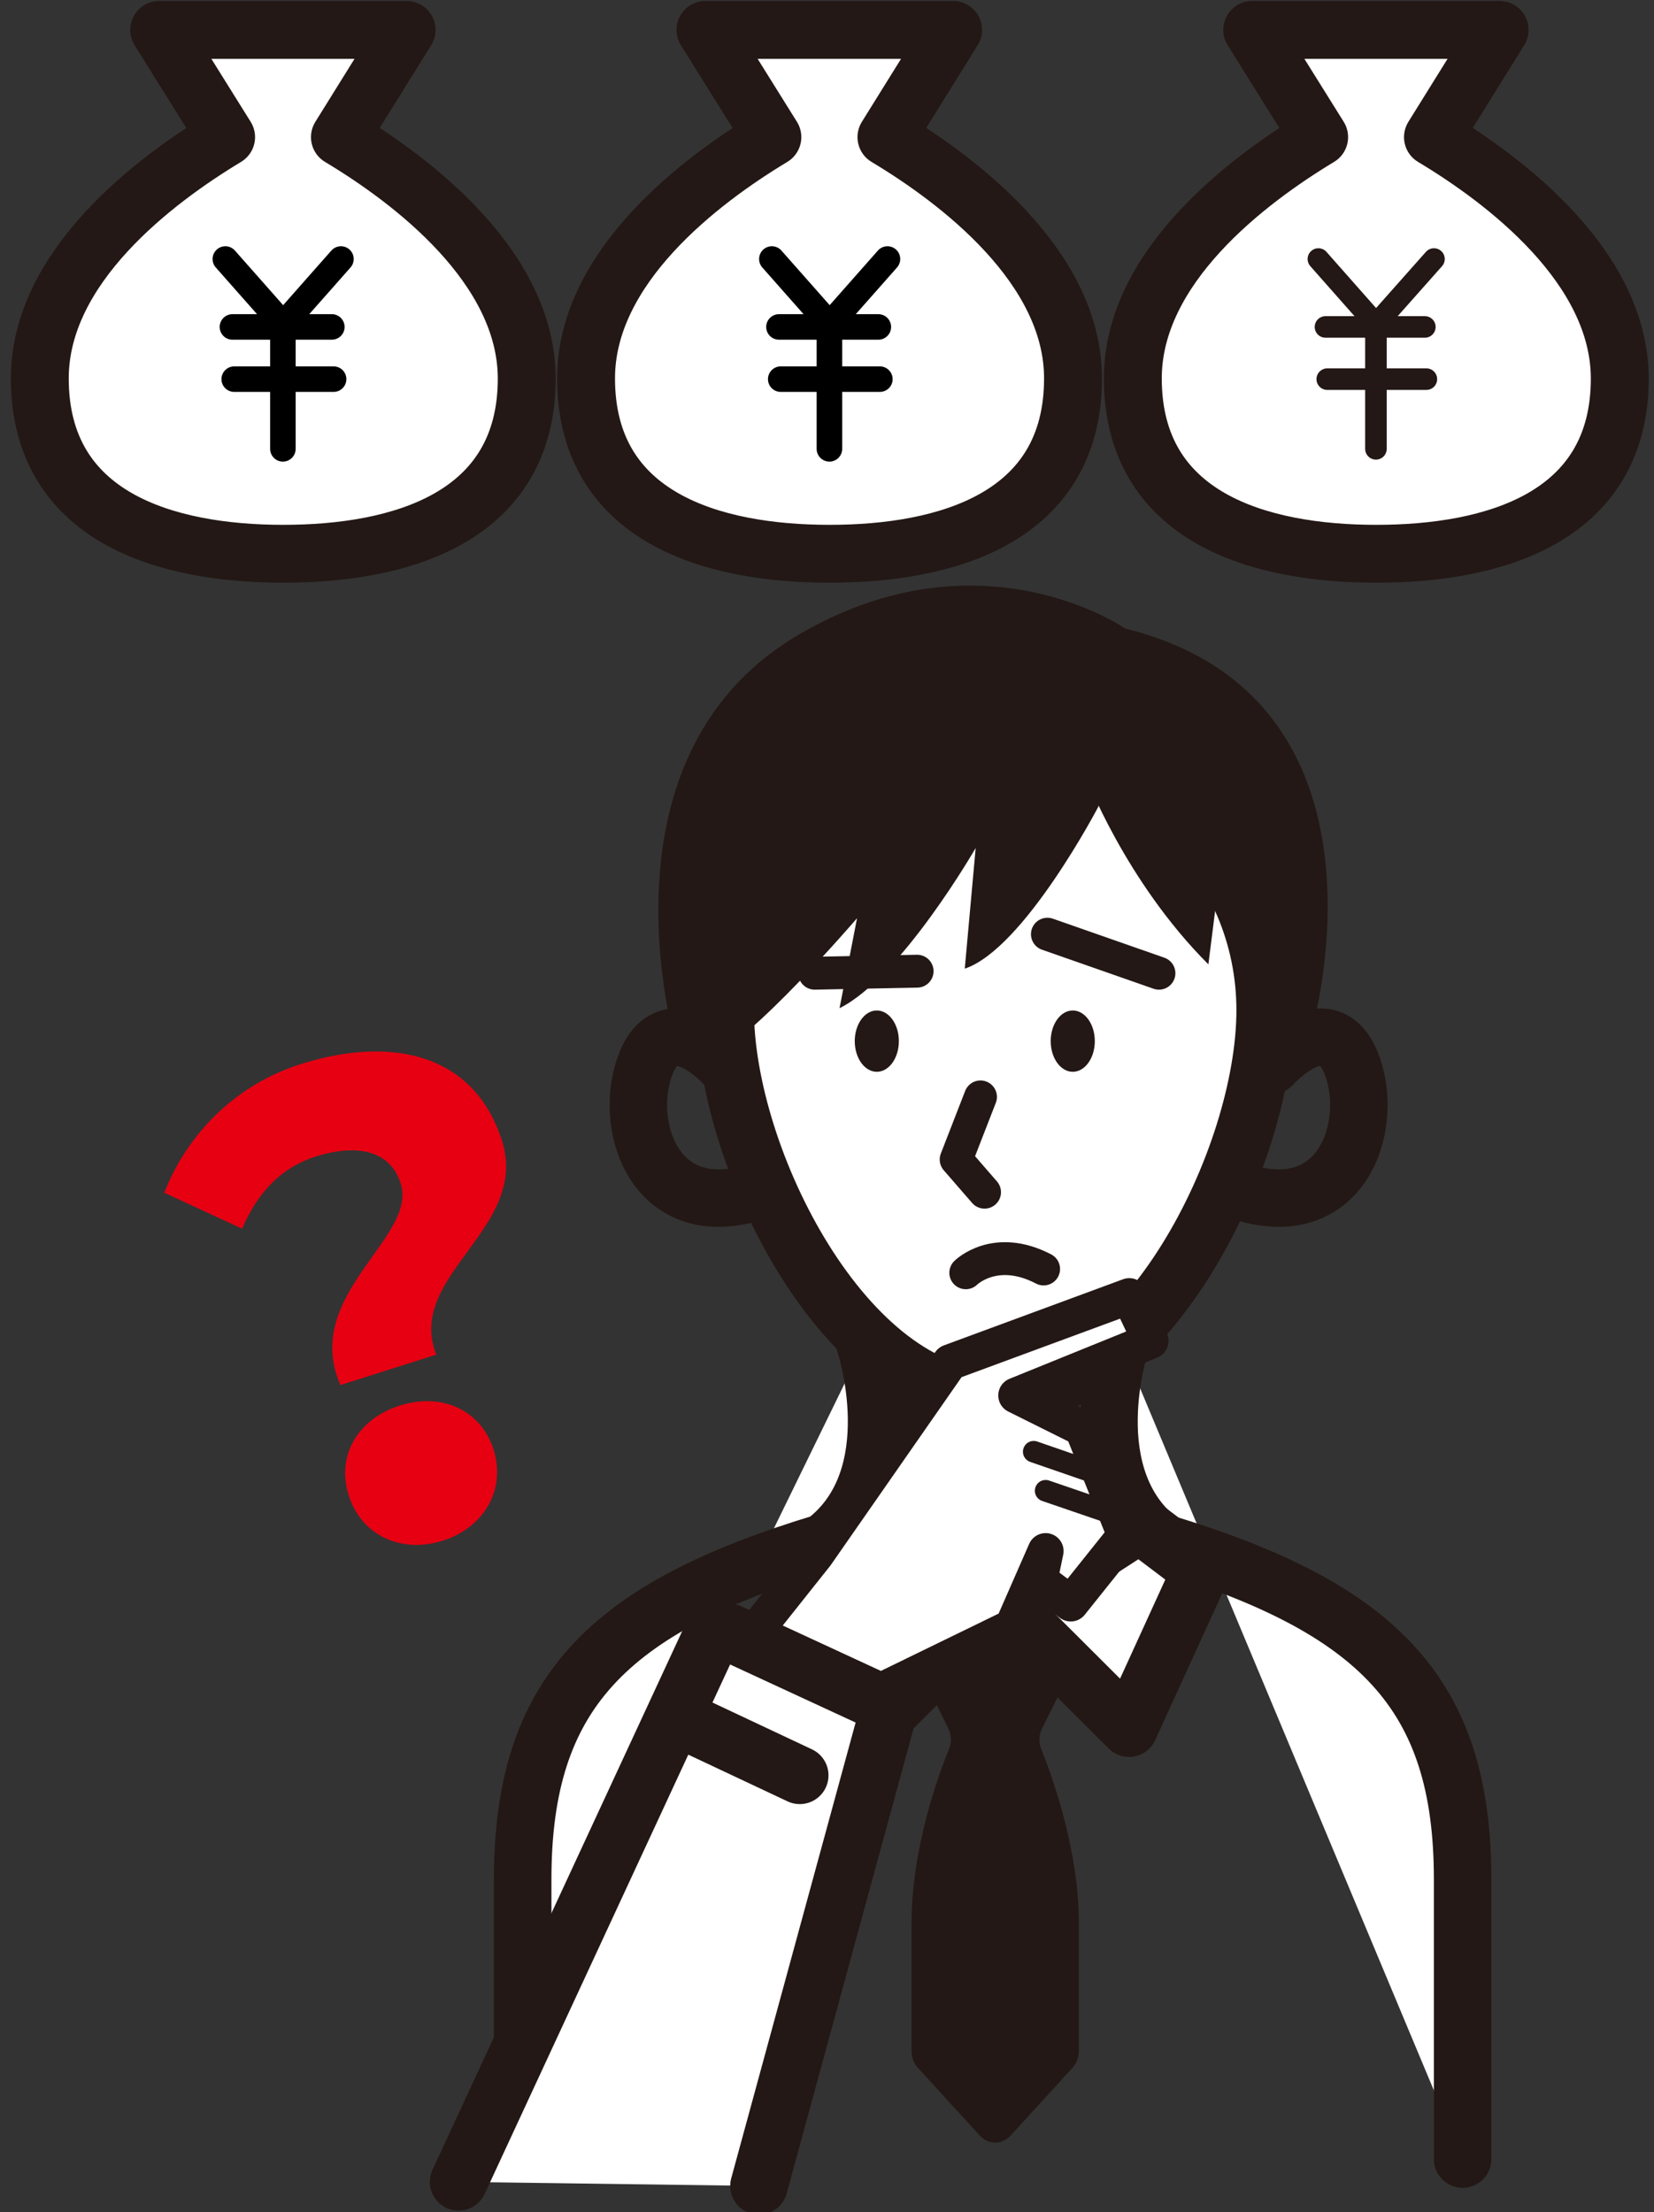
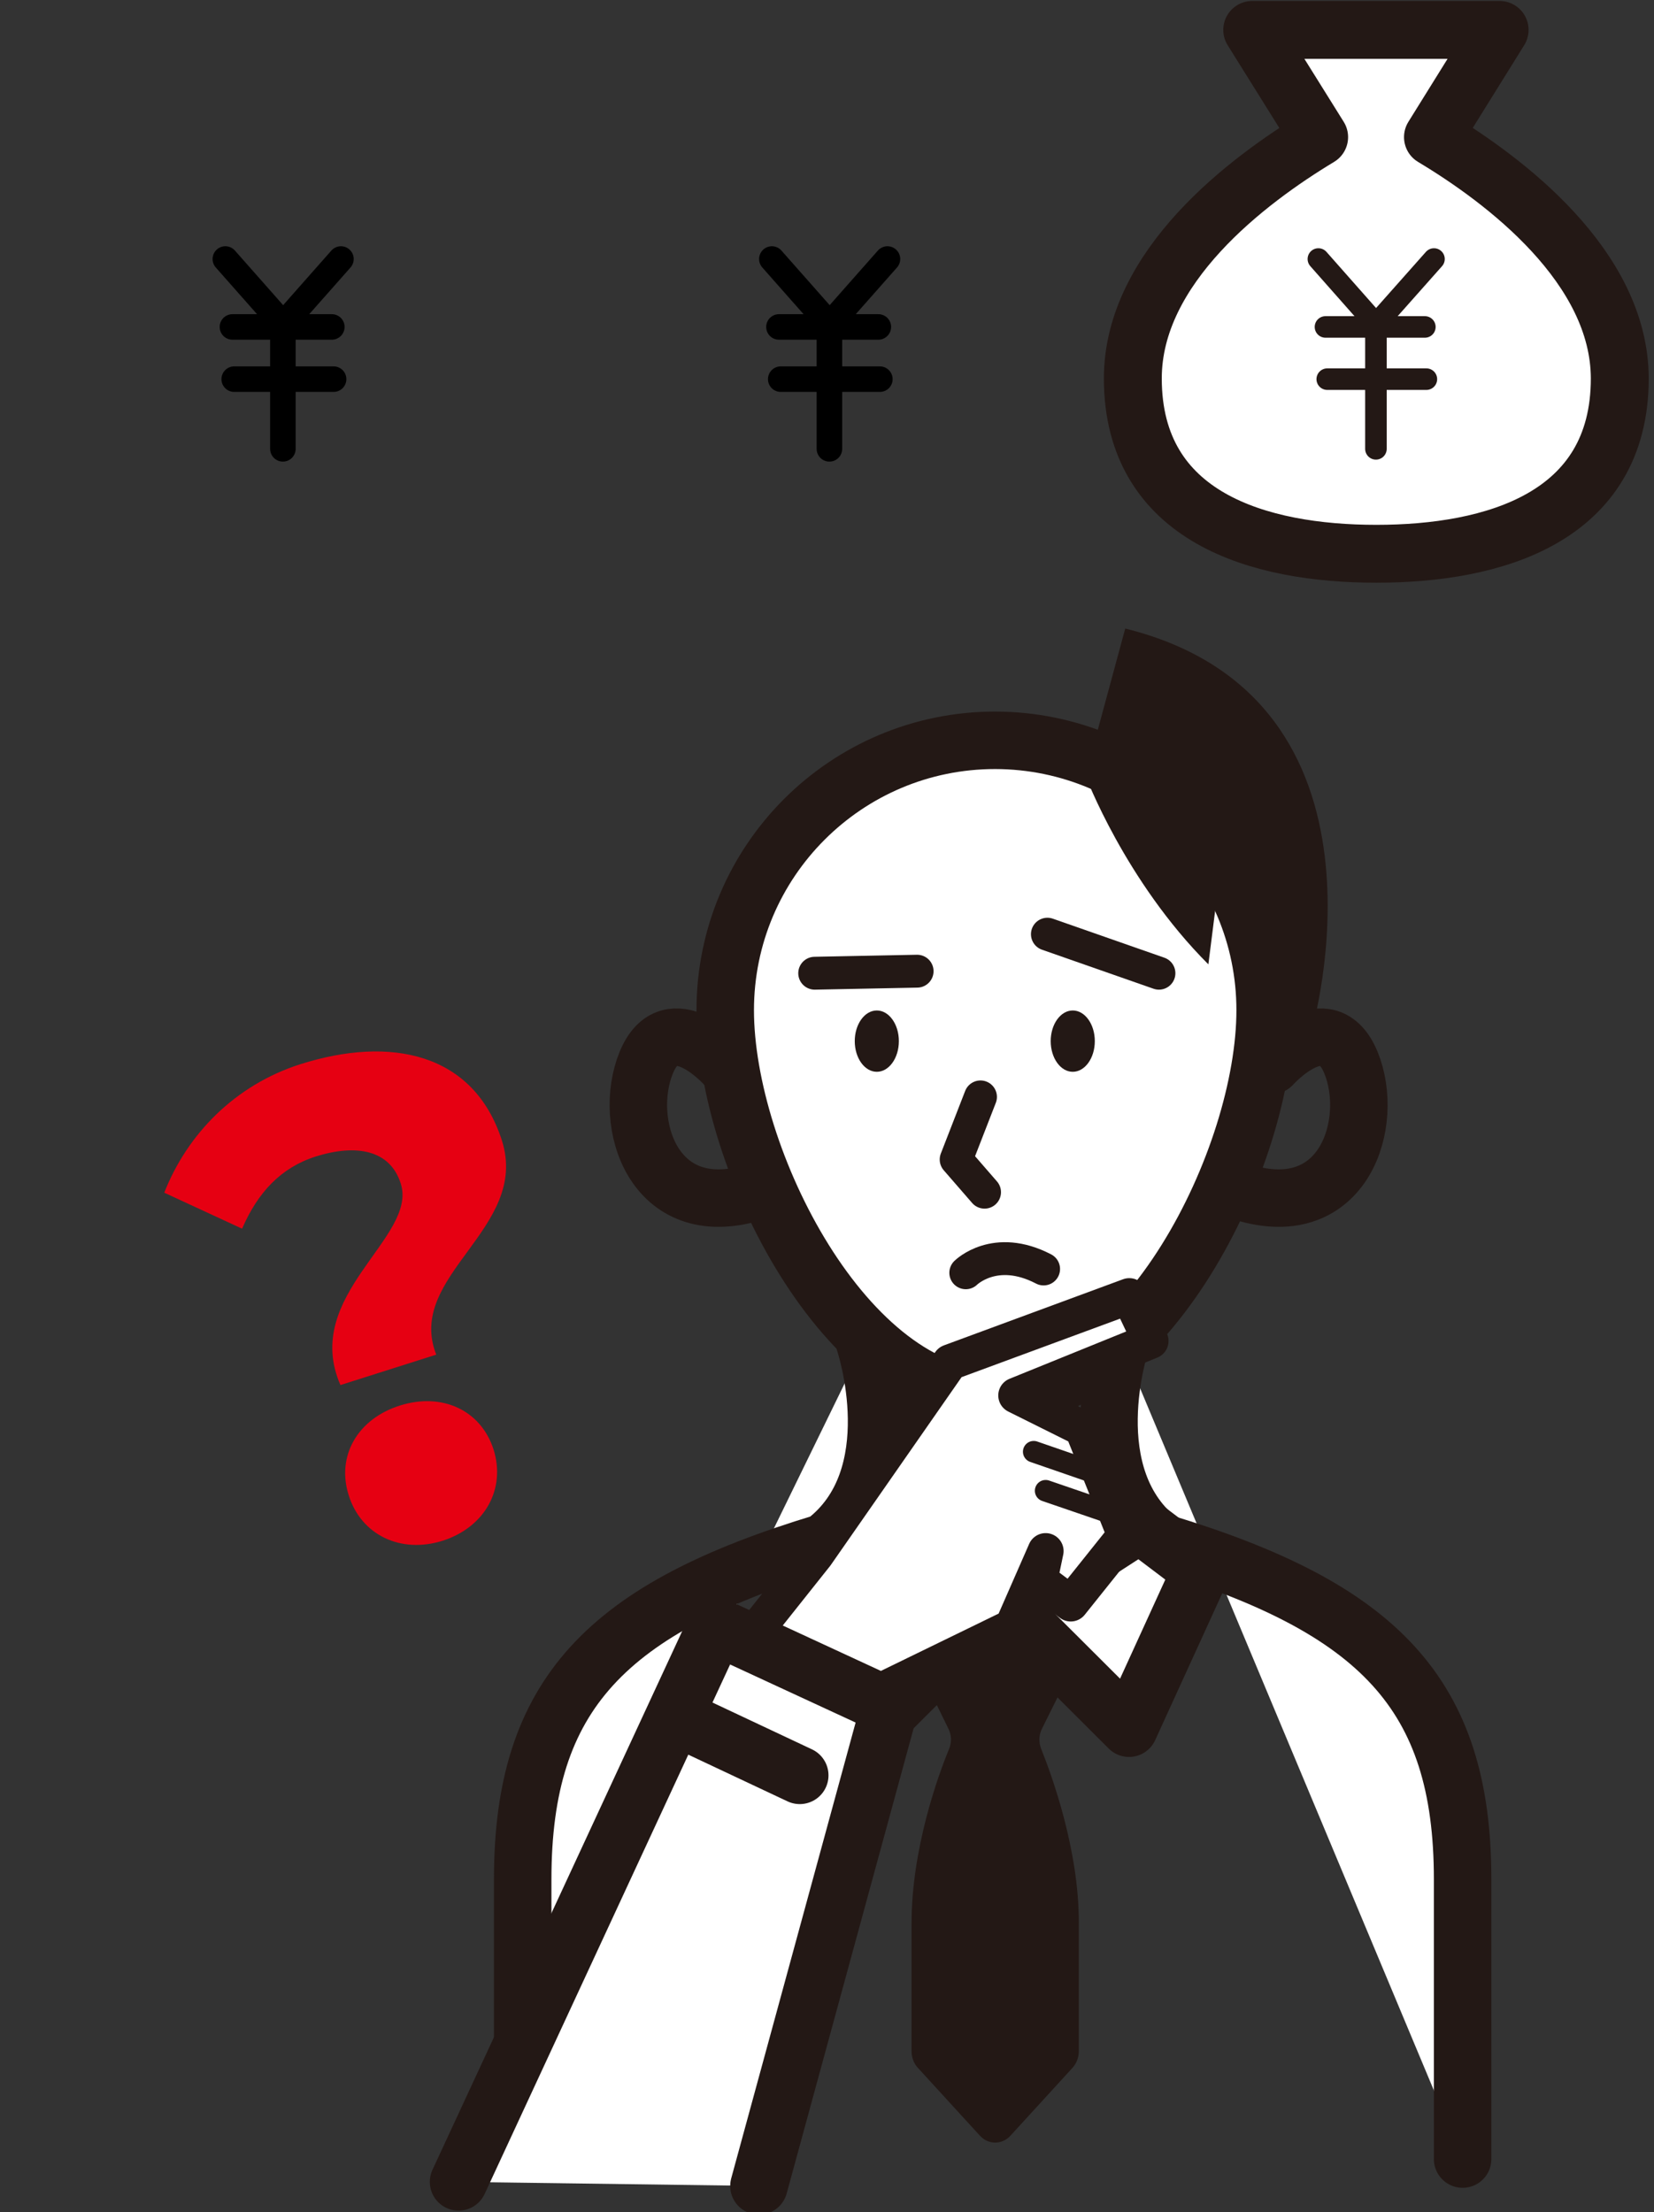
<svg xmlns="http://www.w3.org/2000/svg" version="1.1" id="レイヤー1" x="0px" y="0px" viewBox="0 0 652.5 872.8" style="enable-background:new 0 0 652.5 872.8;" xml:space="preserve">
  <rect x="0" y="0" width="652.5" height="872.8" fill="#333333" stroke="none" />
  <style type="text/css">
	.st0{fill:#E60012;}
	.st1{fill:#FFFFFF;stroke:#231815;stroke-width:22.677;stroke-linecap:round;stroke-linejoin:round;stroke-miterlimit:10;}
	.st2{fill:#231815;}
	.st3{fill:none;stroke:#231815;stroke-width:22.677;stroke-linecap:round;stroke-linejoin:round;stroke-miterlimit:10;}
	.st4{fill:none;stroke:#231815;stroke-width:12.971;stroke-linecap:round;stroke-linejoin:round;stroke-miterlimit:10;}
	.st5{fill:#FFFFFF;stroke:#231815;stroke-width:14.173;stroke-linecap:round;stroke-linejoin:round;stroke-miterlimit:10;}
	.st6{fill:#FFFFFF;stroke:#231815;stroke-width:8.504;stroke-linecap:round;stroke-linejoin:round;stroke-miterlimit:10;}
	.st7{fill:#FFFFFF;stroke:#231815;stroke-width:22.836;stroke-linecap:round;stroke-linejoin:round;stroke-miterlimit:10;}
	.st8{fill:#FFFFFF;}
	.st9{fill:none;stroke:#000000;stroke-width:10.076;stroke-linecap:round;stroke-linejoin:round;stroke-miterlimit:10;}
	.st10{fill:none;}
</style>
  <g>
    <path class="st0" d="M158.1,467c-4.2-13.3-17.5-15.7-33.5-10.7c-13.8,4.4-22.9,14.2-29.1,28.5l-30.7-14.2   c9.1-23.2,28-42.5,53.7-50.7c35.6-11.3,68.4-4.5,79.5,30.1c11.1,34.9-38.2,53.2-25.9,84.5l-37.8,12   C118.8,511,164.9,488.3,158.1,467z M157.7,554.6c16.7-5.3,32,1.8,37,17.3c4.9,15.5-3.3,30.6-20,36c-16.7,5.3-32.2-2.3-37.1-17.8   C132.6,574.6,141,559.9,157.7,554.6z" />
  </g>
  <g>
    <g>
      <path class="st1" d="M499.1,398.6c0,58.8-47.7,153-106.5,153c-58.8,0-106.5-94.2-106.5-153c0-58.8,47.7-106.5,106.5-106.5    C451.4,292.2,499.1,339.8,499.1,398.6z" />
      <path class="st2" d="M372.7,650h40.1c6.4,0,10.5,7.5,7.4,13.7l-9.1,18.3c-1.3,2.5-1.4,5.5-0.3,8.2c4.2,10.5,14.8,39.6,14.8,68.3    c0,29,0,40.5,0,50.8c0,2.5-0.9,4.8-2.5,6.6l-24.5,26.8c-3.3,3.6-8.7,3.6-12,0l-24.5-26.8c-1.6-1.7-2.5-4.1-2.5-6.6    c0-10.1,0-20.9,0-50.4c0-29.4,10.5-58.4,14.8-68.8c1.1-2.6,1-5.6-0.3-8.1l-9-18.4C362.2,657.5,366.3,650,372.7,650z" />
      <path class="st1" d="M341.1,529.7c0,0,17.9,53.4-16.1,78.9c-85.7,25.9-118.8,59.8-118.8,132.9v64.6" />
      <path class="st1" d="M442.2,529.7c0,0-17.9,53.4,16.1,78.9C543.9,634.5,577,668.3,577,741.5v110.4" />
-       <path class="st2" d="M433.4,318.1c0,0-29.4,56.3-52.8,64.1l4.3-47.6c0,0-29.4,51.1-53.7,63.2l6.9-35.5c0,0-42.4,49.4-58,54.6    l-12.1,0.9c0,0-37.4-117.5,46.8-167.2c71.9-42.4,129.1-2.6,129.1-2.6L433.4,318.1z" />
      <path class="st3" d="M286.1,420.3c0,0-21.7-24.3-31.2-0.9c-9.5,23.4,2.6,63.2,42.4,51.1" />
      <path class="st3" d="M501.8,420.3c0,0,21.7-24.3,31.2-0.9c9.5,23.4-2.6,63.2-42.4,51.1" />
      <path class="st2" d="M428.2,306c0,0,15.6,41.6,48.5,74.5l3.5-27.7l19.1,58.9l18.2-5.2c0,0,38.1-130.8-73.6-158.5L428.2,306z" />
      <ellipse class="st2" cx="345.9" cy="410.8" rx="8.7" ry="12.1" />
      <ellipse class="st2" cx="423.2" cy="410.8" rx="8.7" ry="12.1" />
      <polyline class="st4" points="386.8,432.8 377.2,457.5 388.4,470.4   " />
      <line class="st4" x1="413.2" y1="368.6" x2="457.2" y2="384" />
      <line class="st4" x1="361.8" y1="383.2" x2="321.4" y2="384" />
      <polygon class="st1" points="340.1,601.4 391.7,634.7 344.4,681.9 316,619.7   " />
      <polygon class="st1" points="449.6,601.4 398.1,634.7 445.4,681.9 473.8,619.7   " />
    </g>
    <path class="st4" d="M381,502.2c0,0,11.5-11.5,30.7-1.5" />
    <polygon class="st5" points="321.9,613.5 374.8,537.5 445.5,511.4 453.9,529.1 400.9,550.6 427,563.6 443.9,605.8 422.4,632.7    410.1,623.5 412.5,612 399.4,641.9 341.1,670.3 290.5,653  " />
    <line class="st6" x1="407.8" y1="572.8" x2="432.4" y2="581.3" />
    <line class="st6" x1="412.5" y1="588.2" x2="437" y2="596.6" />
    <polyline class="st1" points="299.4,862.5 351,673.4 282.5,641.7 180.9,860.9  " />
    <line class="st1" x1="272.8" y1="680.4" x2="315.5" y2="700.5" />
  </g>
-   <path class="st7" d="M134.1,54.1l26.3-42.3H62.8l26.4,42.3c-28.2,17-73.5,51.1-73.5,95.2c0,55.1,50.1,69.2,96,69.2h0.1  c45.9,0,96-14,96-69.2C207.7,105.2,162.3,71,134.1,54.1z" />
  <g>
    <g>
      <line class="st8" x1="88.9" y1="102.2" x2="111.6" y2="127.9" />
      <line class="st8" x1="134.5" y1="102.2" x2="111.8" y2="127.9" />
      <line class="st8" x1="111.6" y1="127.9" x2="111.6" y2="177.1" />
      <line class="st8" x1="91.7" y1="129" x2="130.9" y2="129" />
      <line class="st8" x1="92.4" y1="149.6" x2="131.6" y2="149.6" />
    </g>
    <g>
      <line class="st9" x1="88.9" y1="102.2" x2="111.6" y2="127.9" />
      <line class="st9" x1="134.5" y1="102.2" x2="111.8" y2="127.9" />
      <line class="st9" x1="111.6" y1="127.9" x2="111.6" y2="177.1" />
      <line class="st9" x1="91.7" y1="129" x2="130.9" y2="129" />
      <line class="st9" x1="92.4" y1="149.6" x2="131.6" y2="149.6" />
    </g>
    <g>
      <line class="st10" x1="88.9" y1="102.2" x2="111.6" y2="127.9" />
      <line class="st10" x1="134.5" y1="102.2" x2="111.8" y2="127.9" />
      <line class="st10" x1="111.6" y1="127.9" x2="111.6" y2="177.1" />
      <line class="st10" x1="91.7" y1="129" x2="130.9" y2="129" />
      <line class="st10" x1="92.4" y1="149.6" x2="131.6" y2="149.6" />
    </g>
  </g>
-   <path class="st7" d="M349.7,54.1l26.3-42.3h-97.7l26.4,42.3c-28.2,17-73.5,51.1-73.5,95.2c0,55.1,50.1,69.2,96,69.2h0.1  c45.9,0,96-14,96-69.2C423.3,105.2,377.9,71,349.7,54.1z" />
  <g>
    <g>
      <line class="st8" x1="304.5" y1="102.2" x2="327.2" y2="127.9" />
      <line class="st8" x1="350.1" y1="102.2" x2="327.4" y2="127.9" />
      <line class="st8" x1="327.2" y1="127.9" x2="327.2" y2="177.1" />
      <line class="st8" x1="307.3" y1="129" x2="346.5" y2="129" />
      <line class="st8" x1="308" y1="149.6" x2="347.1" y2="149.6" />
    </g>
    <g>
      <line class="st9" x1="304.5" y1="102.2" x2="327.2" y2="127.9" />
      <line class="st9" x1="350.1" y1="102.2" x2="327.4" y2="127.9" />
      <line class="st9" x1="327.2" y1="127.9" x2="327.2" y2="177.1" />
      <line class="st9" x1="307.3" y1="129" x2="346.5" y2="129" />
      <line class="st9" x1="308" y1="149.6" x2="347.1" y2="149.6" />
    </g>
    <g>
      <line class="st10" x1="304.5" y1="102.2" x2="327.2" y2="127.9" />
      <line class="st10" x1="350.1" y1="102.2" x2="327.4" y2="127.9" />
      <line class="st10" x1="327.2" y1="127.9" x2="327.2" y2="177.1" />
      <line class="st10" x1="307.3" y1="129" x2="346.5" y2="129" />
      <line class="st10" x1="308" y1="149.6" x2="347.1" y2="149.6" />
    </g>
  </g>
  <path class="st7" d="M565.3,54.1l26.3-42.3H494l26.4,42.3c-28.2,17-73.5,51.1-73.5,95.2c0,55.1,50.1,69.2,96,69.2h0.1  c45.9,0,96-14,96-69.2C638.9,105.2,593.5,71,565.3,54.1z" />
  <g>
    <g>
      <line class="st8" x1="520.1" y1="102.2" x2="542.8" y2="127.9" />
      <line class="st8" x1="565.7" y1="102.2" x2="542.9" y2="127.9" />
      <line class="st8" x1="542.8" y1="127.9" x2="542.8" y2="177.1" />
      <line class="st8" x1="522.9" y1="129" x2="562.1" y2="129" />
      <line class="st8" x1="523.6" y1="149.6" x2="562.7" y2="149.6" />
    </g>
    <g>
      <line class="st6" x1="520.1" y1="102.2" x2="542.8" y2="127.9" />
      <line class="st6" x1="565.7" y1="102.2" x2="542.9" y2="127.9" />
      <line class="st6" x1="542.8" y1="127.9" x2="542.8" y2="177.1" />
      <line class="st6" x1="522.9" y1="129" x2="562.1" y2="129" />
      <line class="st6" x1="523.6" y1="149.6" x2="562.7" y2="149.6" />
    </g>
    <g>
      <line class="st10" x1="520.1" y1="102.2" x2="542.8" y2="127.9" />
      <line class="st10" x1="565.7" y1="102.2" x2="542.9" y2="127.9" />
-       <line class="st10" x1="542.8" y1="127.9" x2="542.8" y2="177.1" />
      <line class="st10" x1="522.9" y1="129" x2="562.1" y2="129" />
      <line class="st10" x1="523.6" y1="149.6" x2="562.7" y2="149.6" />
    </g>
  </g>
</svg>